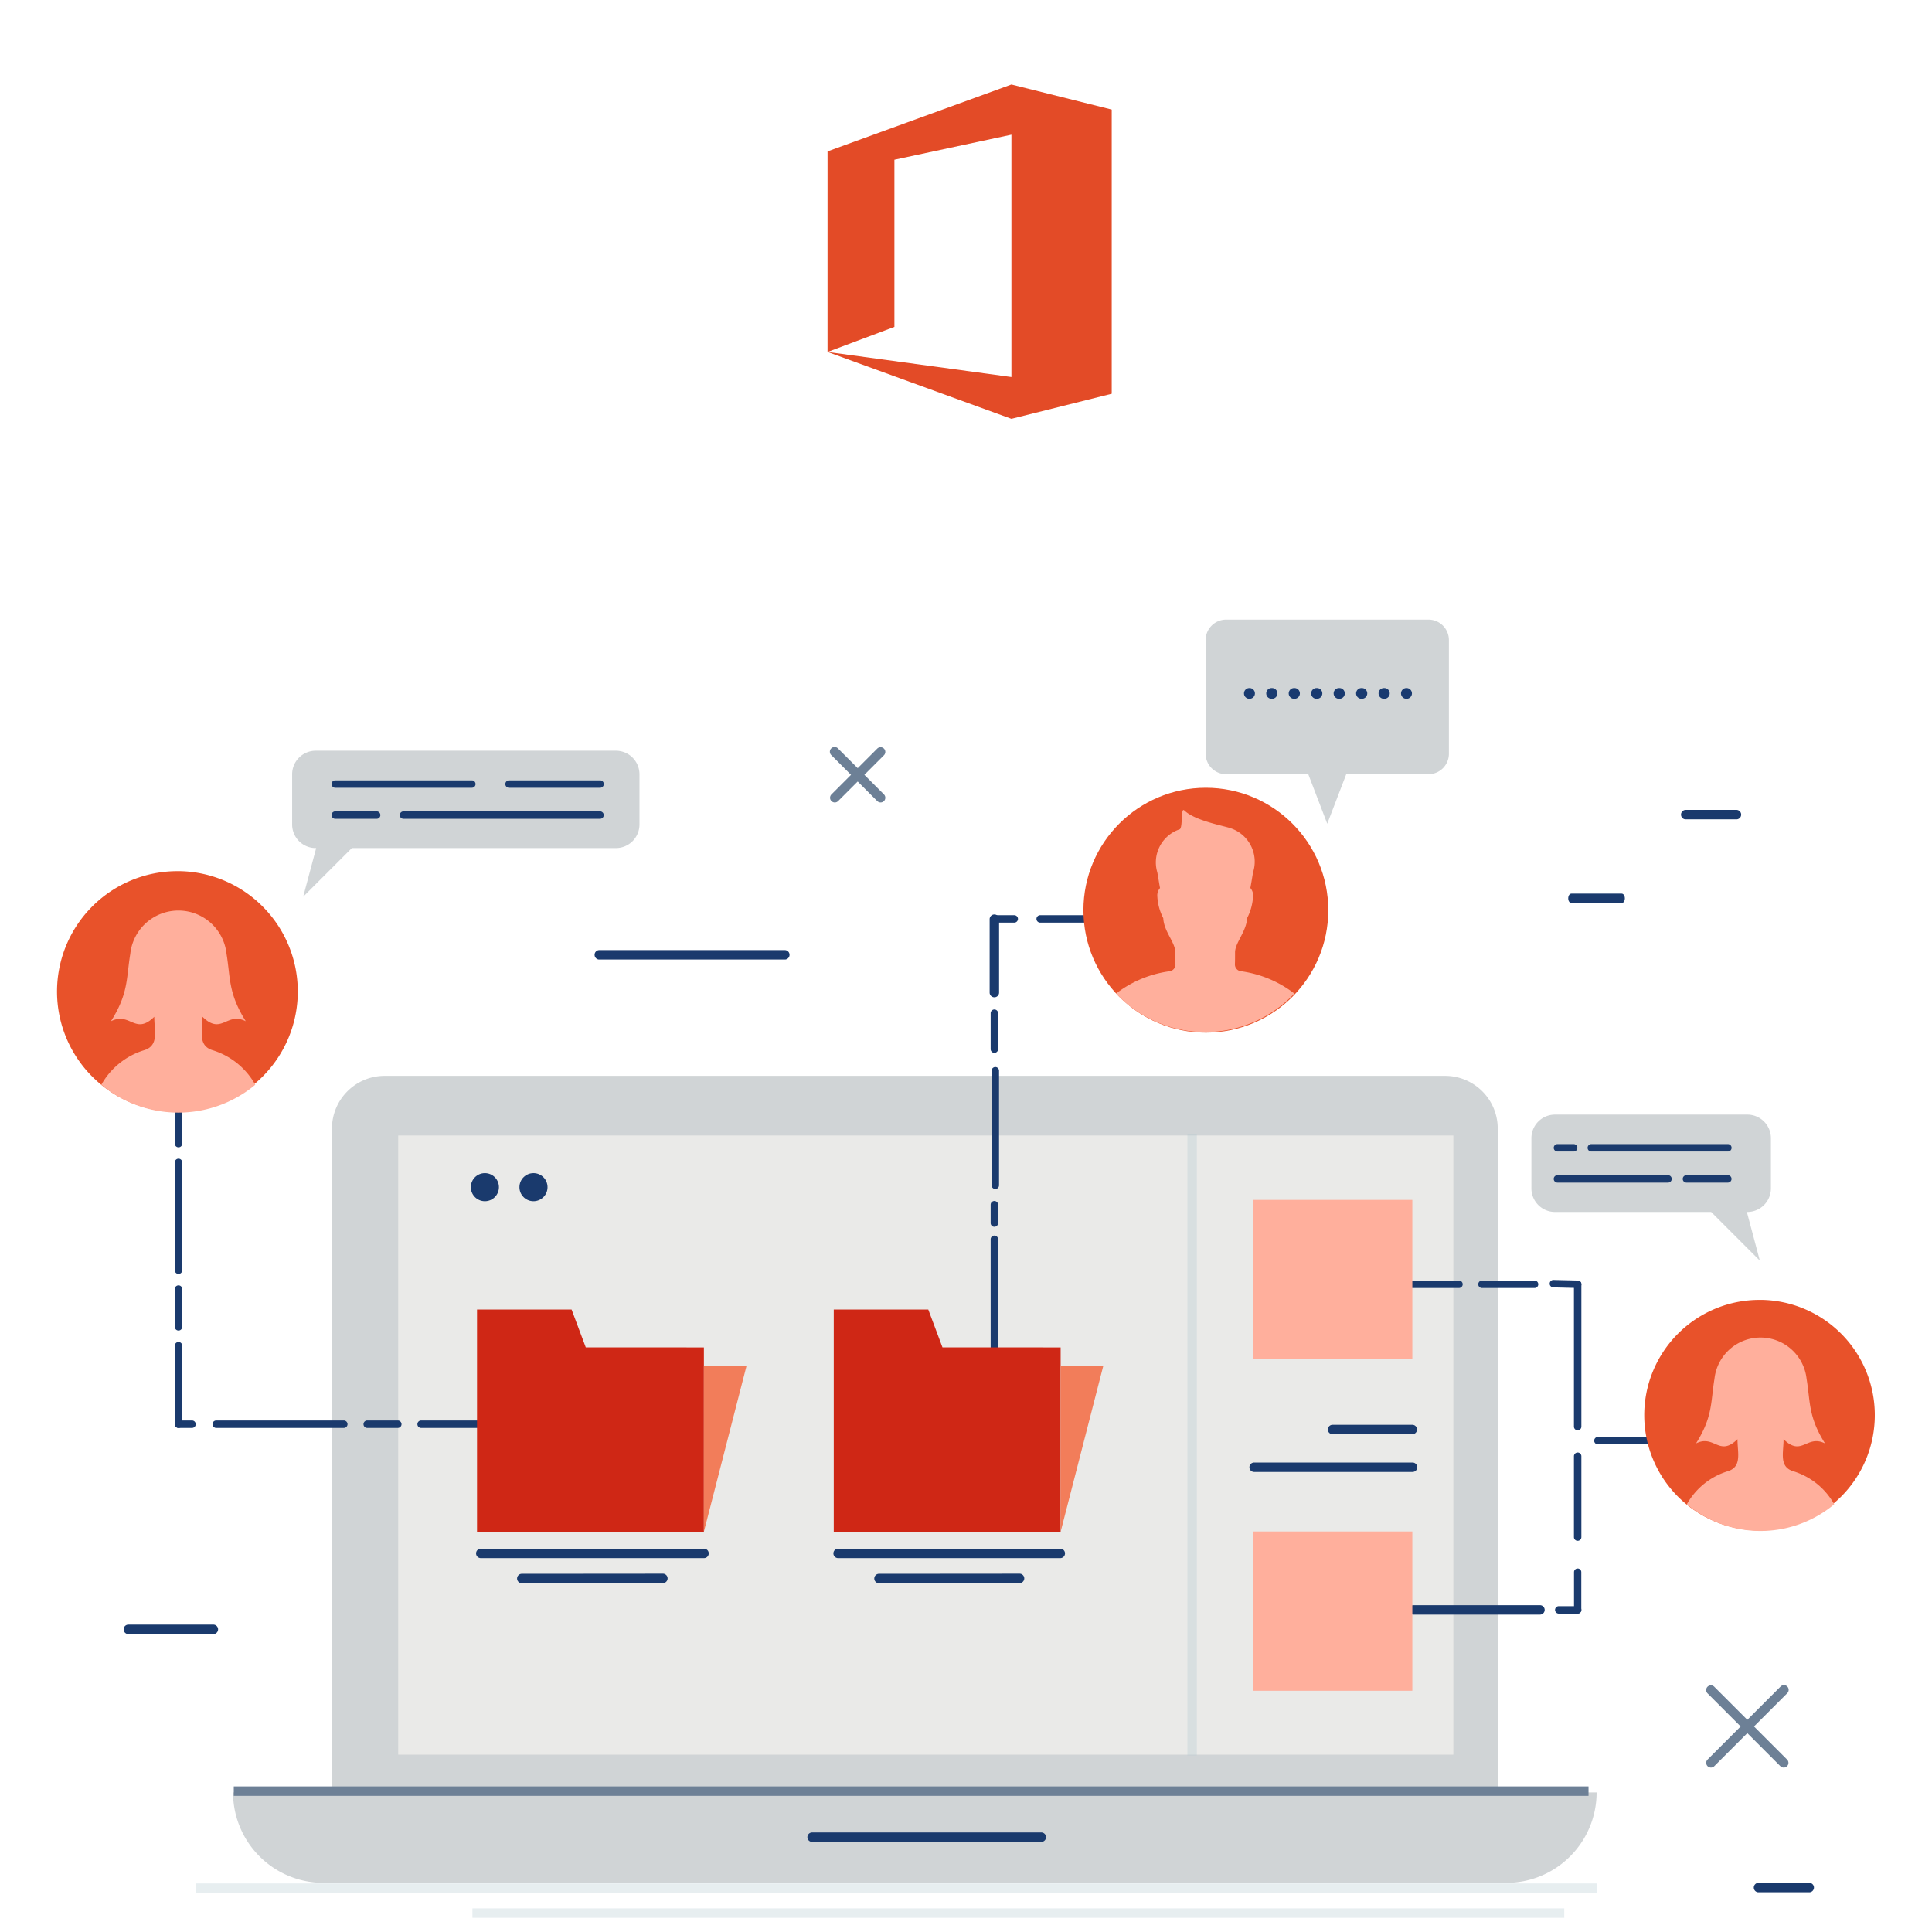
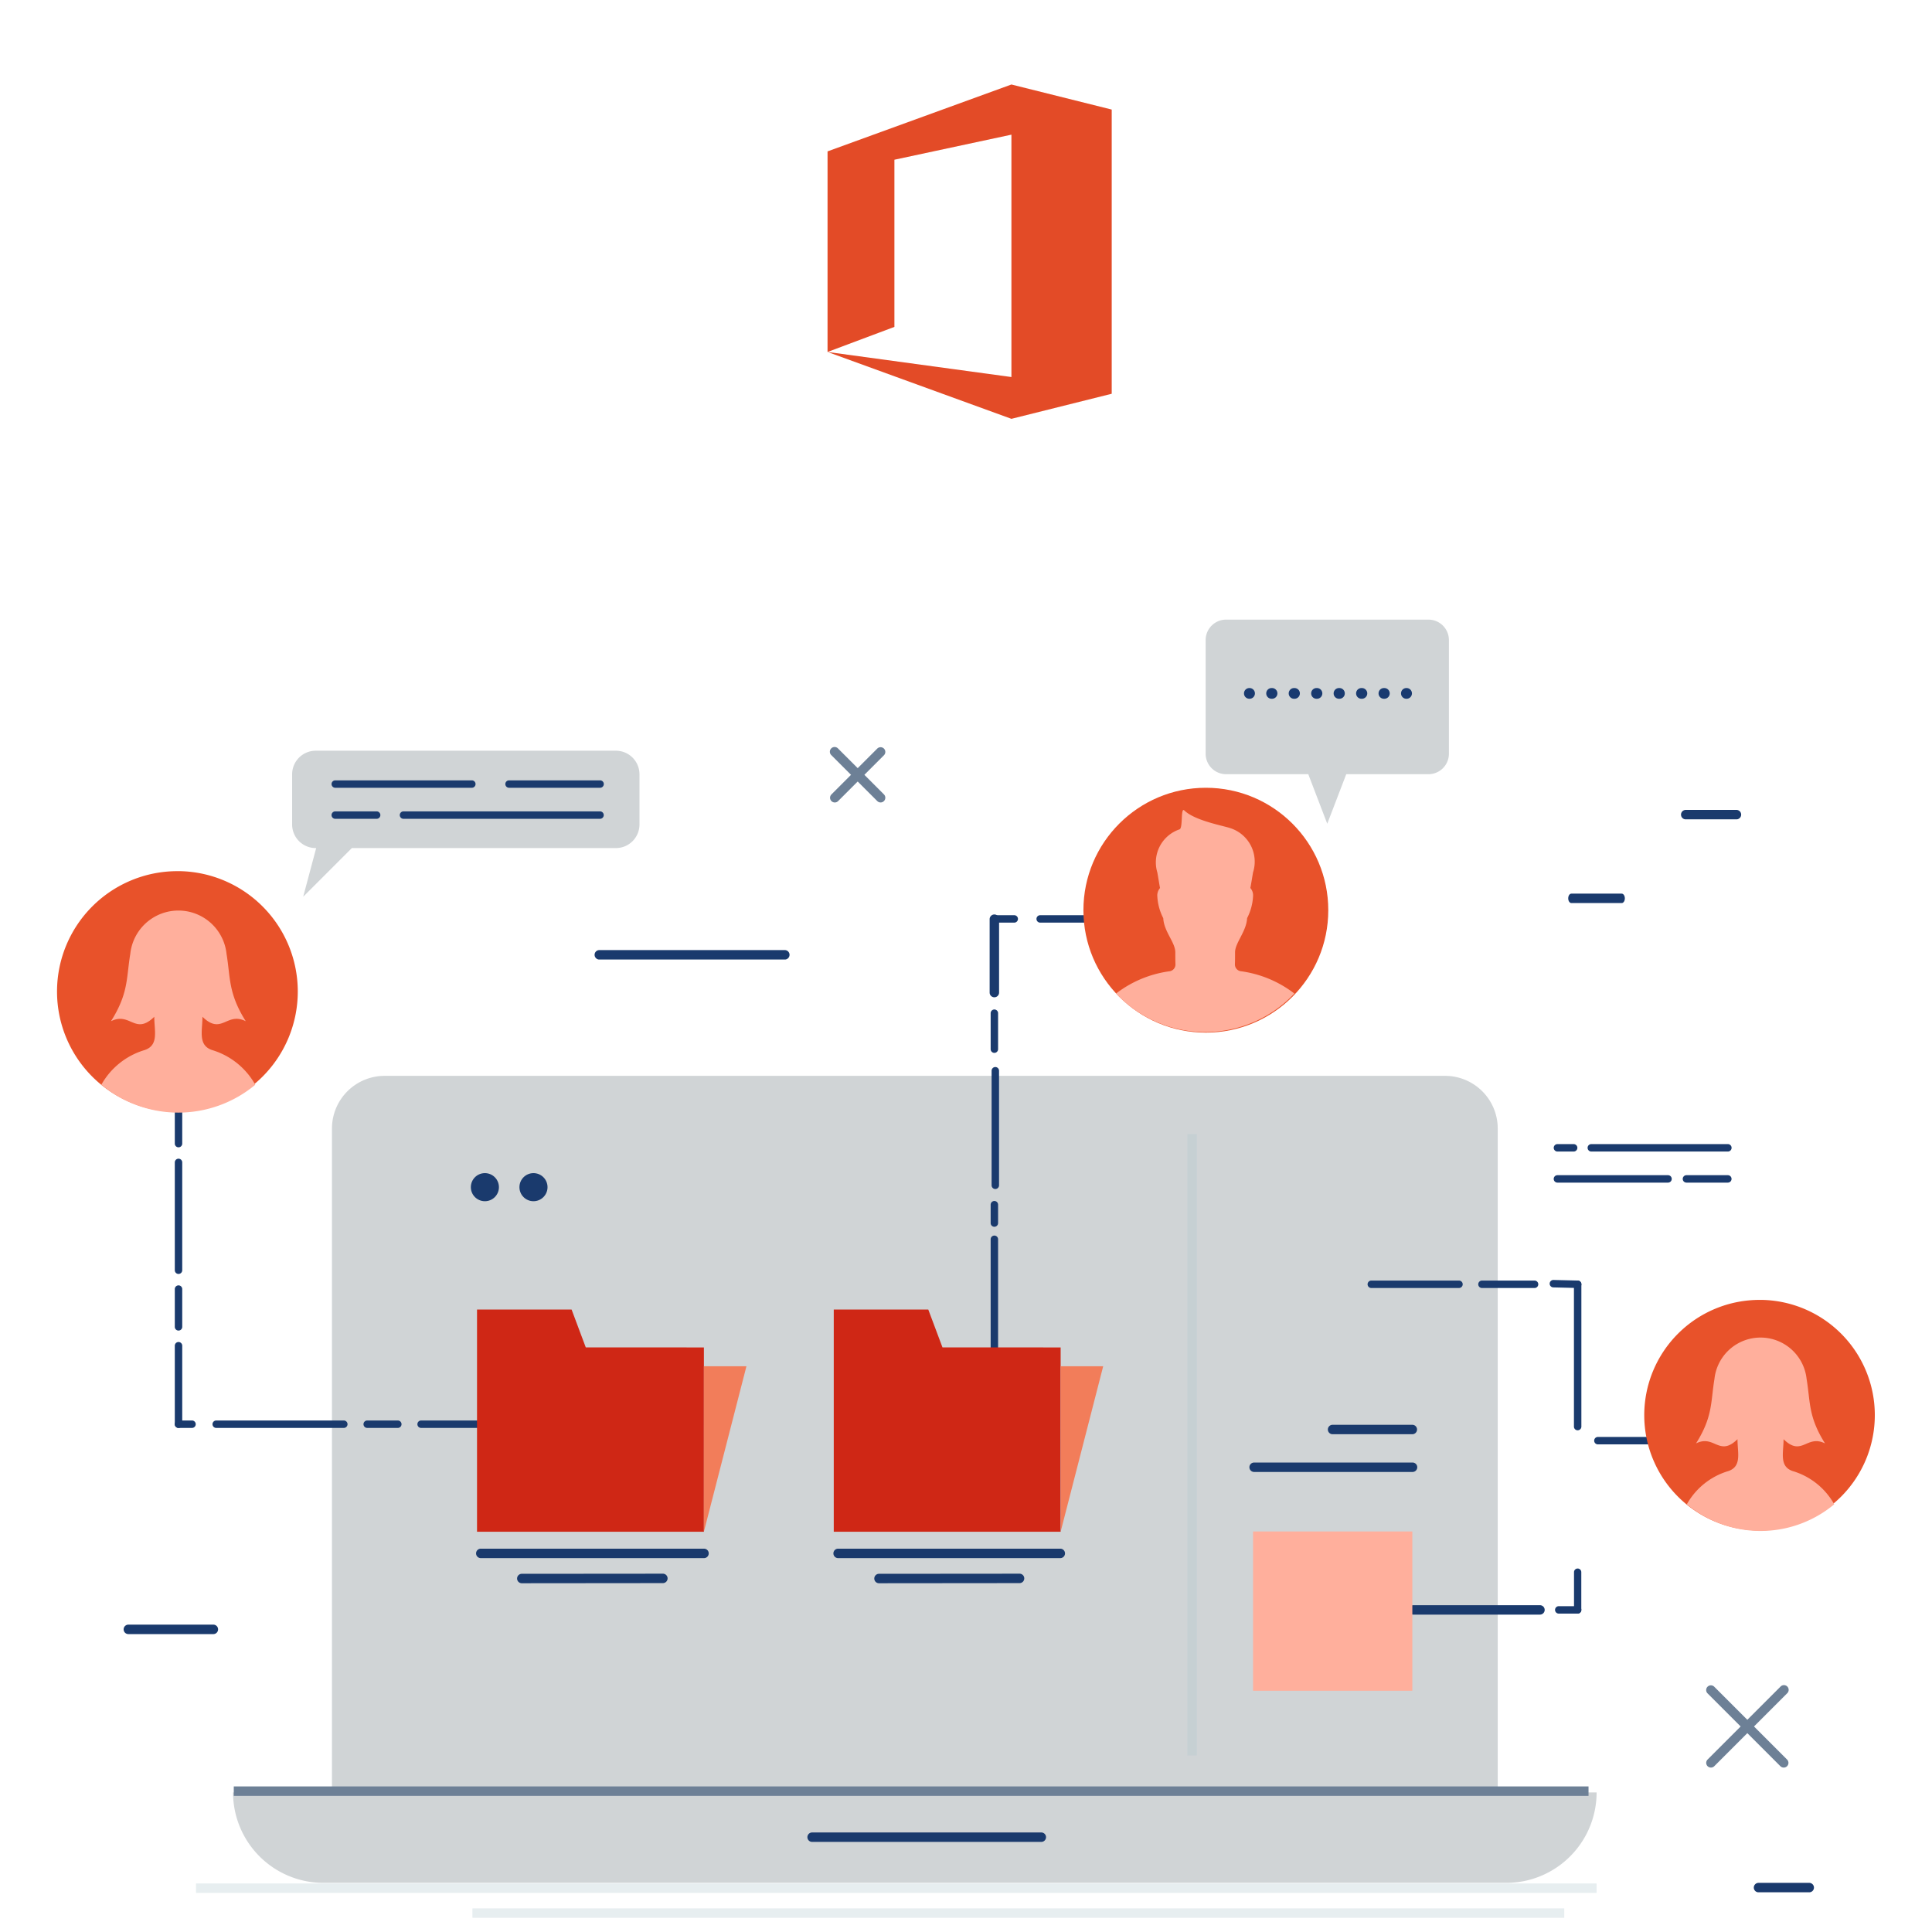
<svg xmlns="http://www.w3.org/2000/svg" width="130" height="130" viewBox="0 0 130 130">
  <defs>
    <clipPath id="clip-path">
      <rect id="Retângulo_3211" data-name="Retângulo 3211" width="130" height="130" transform="translate(0 -41)" fill="none" />
    </clipPath>
  </defs>
  <g id="Icon_M365" transform="translate(-1102.056 -577.02)">
    <g id="Grupo_7090" data-name="Grupo 7090" transform="translate(1102.056 618.02)">
      <g id="Grupo_7089" data-name="Grupo 7089" clip-path="url(#clip-path)">
        <g id="Icone_appPersonalizado" data-name="Icone appPersonalizado" transform="translate(3.838 0.693)">
          <g id="Grupo_5729" data-name="Grupo 5729">
            <g id="Grupo_5519" data-name="Grupo 5519" transform="translate(11.844 30.699)">
              <g id="Grupo_5509" data-name="Grupo 5509" transform="translate(6.654)">
                <g id="Grupo_5508" data-name="Grupo 5508">
                  <path id="Retângulo_2962" data-name="Retângulo 2962" d="M1134.824,637.09h71.352a3.545,3.545,0,0,1,3.545,3.545v44.673h-78.442V640.635A3.546,3.546,0,0,1,1134.824,637.09Z" transform="translate(-1131.278 -637.09)" fill="#d0d4d6" />
                </g>
              </g>
              <g id="Grupo_5511" data-name="Grupo 5511" transform="translate(11.113 4.013)">
                <g id="Grupo_5510" data-name="Grupo 5510">
-                   <rect id="Retângulo_2963" data-name="Retângulo 2963" width="70.998" height="41.662" fill="#eaeae8" />
-                 </g>
+                   </g>
              </g>
              <g id="Grupo_5513" data-name="Grupo 5513" transform="translate(0 48.216)">
                <g id="Grupo_5512" data-name="Grupo 5512">
                  <path id="Retângulo_2964" data-name="Retângulo 2964" d="M1122.573,700.171h91.75a6.086,6.086,0,0,1-6.087,6.086h-79.578a6.086,6.086,0,0,1-6.086-6.086Z" transform="translate(-1122.573 -700.171)" fill="#d0d4d6" />
                </g>
              </g>
              <g id="Grupo_5515" data-name="Grupo 5515" transform="translate(16 6.545)">
                <g id="Grupo_5514" data-name="Grupo 5514">
                  <circle id="Elipse_165" data-name="Elipse 165" cx="0.945" cy="0.945" r="0.945" fill="#1a3a6d" />
                </g>
              </g>
              <g id="Grupo_5517" data-name="Grupo 5517" transform="translate(19.27 6.545)">
                <g id="Grupo_5516" data-name="Grupo 5516">
                  <circle id="Elipse_166" data-name="Elipse 166" cx="0.945" cy="0.945" r="0.945" fill="#1a3a6d" />
                </g>
              </g>
              <g id="Grupo_5518" data-name="Grupo 5518" transform="translate(38.643 50.911)">
                <path id="Caminho_14340" data-name="Caminho 14340" d="M1188.868,704.331h-15.419a.317.317,0,1,1,0-.634h15.423a.317.317,0,1,1,0,.634Z" transform="translate(-1173.129 -703.697)" fill="#1a3a6d" />
              </g>
            </g>
            <g id="Grupo_5520" data-name="Grupo 5520" transform="translate(4.5 67.626)">
              <path id="Caminho_14341" data-name="Caminho 14341" d="M1119,686.037h-5.719a.318.318,0,1,1,0-.635H1119a.318.318,0,0,1,0,.635Z" transform="translate(-1112.964 -685.402)" fill="#1a3a6d" />
            </g>
            <g id="Grupo_5521" data-name="Grupo 5521" transform="translate(9.352 85.041)" opacity="0.3">
              <rect id="Retângulo_2965" data-name="Retângulo 2965" width="94.241" height="0.635" fill="#aec5ce" />
            </g>
            <g id="Grupo_5522" data-name="Grupo 5522" transform="translate(27.95 86.717)" opacity="0.3">
              <rect id="Retângulo_2966" data-name="Retângulo 2966" width="73.467" height="0.635" fill="#aec5ce" />
            </g>
            <g id="Grupo_5523" data-name="Grupo 5523" transform="translate(103.431 54.997)">
              <path id="Caminho_14342" data-name="Caminho 14342" d="M1250.177,669.378h-7.532a.25.25,0,0,1,0-.5h7.535a.25.25,0,0,1,0,.5h0Z" transform="translate(-1242.395 -668.879)" fill="#1a3a6d" />
            </g>
            <g id="Grupo_5524" data-name="Grupo 5524" transform="translate(88.192 44.475)">
              <path id="Caminho_14343" data-name="Caminho 14343" d="M1228.6,655.613h-5.9a.25.25,0,0,1,0-.5h5.9a.25.25,0,0,1,0,.5Z" transform="translate(-1222.458 -655.114)" fill="#1a3a6d" />
            </g>
            <g id="Grupo_5525" data-name="Grupo 5525" transform="translate(95.63 44.475)">
              <path id="Caminho_14344" data-name="Caminho 14344" d="M1235.976,655.613h-3.537a.25.25,0,0,1,0-.5h3.539a.25.25,0,0,1,0,.5Z" transform="translate(-1232.189 -655.114)" fill="#1a3a6d" />
            </g>
            <g id="Grupo_5526" data-name="Grupo 5526" transform="translate(102.069 44.478)">
              <path id="Caminho_14345" data-name="Caminho 14345" d="M1240.863,665.188a.249.249,0,0,1-.249-.249v-9.573a.25.25,0,0,1,.5,0v9.573A.25.25,0,0,1,1240.863,665.188Z" transform="translate(-1240.614 -655.118)" fill="#1a3a6d" />
            </g>
            <g id="Grupo_5527" data-name="Grupo 5527" transform="translate(102.069 56.046)">
-               <path id="Caminho_14346" data-name="Caminho 14346" d="M1240.863,676.192a.249.249,0,0,1-.249-.249V670.5a.25.25,0,0,1,.5,0v5.442A.25.25,0,0,1,1240.863,676.192Z" transform="translate(-1240.614 -670.252)" fill="#1a3a6d" />
-             </g>
+               </g>
            <g id="Grupo_5528" data-name="Grupo 5528" transform="translate(102.074 63.849)">
              <path id="Caminho_14347" data-name="Caminho 14347" d="M1240.865,683.491a.245.245,0,0,1-.245-.245h0v-2.541a.245.245,0,1,1,.49,0v2.541A.245.245,0,0,1,1240.865,683.491Z" transform="translate(-1240.62 -680.46)" fill="#1a3a6d" />
            </g>
            <g id="Grupo_5529" data-name="Grupo 5529" transform="translate(11.892 78.511)">
              <rect id="Retângulo_2967" data-name="Retângulo 2967" width="91.158" height="0.635" fill="#6d8096" />
            </g>
            <g id="Grupo_5530" data-name="Grupo 5530" transform="translate(101.684 18.438)">
              <path id="Caminho_14348" data-name="Caminho 14348" d="M1240.322,621.683h3.386c.119,0,.212-.141.212-.317s-.095-.317-.212-.317h-3.386c-.118,0-.212.142-.212.317S1240.205,621.683,1240.322,621.683Z" transform="translate(-1240.11 -621.049)" fill="#1a3a6d" />
            </g>
            <g id="Grupo_5531" data-name="Grupo 5531" transform="translate(36.154 22.237)">
              <path id="Caminho_14349" data-name="Caminho 14349" d="M1167.211,626.655h-12.517a.318.318,0,0,1,0-.635h12.517a.318.318,0,0,1,0,.635Z" transform="translate(-1154.377 -626.02)" fill="#1a3a6d" />
            </g>
            <g id="Grupo_5532" data-name="Grupo 5532" transform="translate(109.257 12.804)">
              <path id="Caminho_14350" data-name="Caminho 14350" d="M1253.782,614.314h-3.447a.318.318,0,0,1,0-.635h3.447a.318.318,0,0,1,0,.635Z" transform="translate(-1250.018 -613.679)" fill="#1a3a6d" />
            </g>
            <g id="Grupo_5533" data-name="Grupo 5533" transform="translate(114.155 85.001)">
              <path id="Caminho_14351" data-name="Caminho 14351" d="M1260.19,708.769h-3.447a.318.318,0,0,1,0-.635h3.447a.318.318,0,0,1,0,.635Z" transform="translate(-1256.426 -708.134)" fill="#1a3a6d" />
            </g>
            <g id="Grupo_5536" data-name="Grupo 5536" transform="translate(110.969 71.71)">
              <g id="Grupo_5534" data-name="Grupo 5534">
                <path id="Caminho_14352" data-name="Caminho 14352" d="M1257.474,696.277a.313.313,0,0,1-.225-.092l-4.9-4.9a.317.317,0,0,1,.449-.449h0l4.9,4.9a.317.317,0,0,1-.224.542Z" transform="translate(-1252.258 -690.744)" fill="#6d8096" />
              </g>
              <g id="Grupo_5535" data-name="Grupo 5535" transform="translate(0 0.001)">
                <path id="Caminho_14353" data-name="Caminho 14353" d="M1252.575,696.277a.317.317,0,0,1-.224-.541l4.9-4.9a.318.318,0,1,1,.449.449h0l-4.9,4.9A.314.314,0,0,1,1252.575,696.277Z" transform="translate(-1252.258 -690.745)" fill="#6d8096" />
              </g>
            </g>
            <g id="Grupo_5539" data-name="Grupo 5539" transform="translate(52.015 8.583)">
              <g id="Grupo_5537" data-name="Grupo 5537" transform="translate(0)">
                <path id="Caminho_14354" data-name="Caminho 14354" d="M1178.529,611.874a.312.312,0,0,1-.225-.093l-3.083-3.083a.318.318,0,1,1,.449-.449h0l3.084,3.084a.318.318,0,0,1-.225.542Z" transform="translate(-1175.128 -608.155)" fill="#6d8096" />
              </g>
              <g id="Grupo_5538" data-name="Grupo 5538" transform="translate(0 0.001)">
                <path id="Caminho_14355" data-name="Caminho 14355" d="M1175.446,611.875a.317.317,0,0,1-.225-.541l3.083-3.084a.317.317,0,0,1,.449.449l-3.084,3.084A.311.311,0,0,1,1175.446,611.875Z" transform="translate(-1175.128 -608.156)" fill="#6d8096" />
              </g>
            </g>
            <g id="Grupo_5540" data-name="Grupo 5540" transform="translate(76.06 34.619)" opacity="0.3">
              <rect id="Retângulo_2968" data-name="Retângulo 2968" width="0.635" height="41.812" fill="#aec5ce" />
            </g>
            <g id="Grupo_5541" data-name="Grupo 5541" transform="translate(80.235 56.718)">
              <path id="Caminho_14356" data-name="Caminho 14356" d="M1223.023,671.765h-10.66a.317.317,0,0,1,0-.634h10.66a.317.317,0,0,1,0,.634Z" transform="translate(-1212.049 -671.131)" fill="#1a3a6d" />
            </g>
            <g id="Grupo_5542" data-name="Grupo 5542" transform="translate(85.494 54.178)">
              <path id="Caminho_14357" data-name="Caminho 14357" d="M1224.646,668.443h-5.4a.318.318,0,0,1,0-.635h5.4a.318.318,0,0,1,0,.635Z" transform="translate(-1218.929 -667.808)" fill="#1a3a6d" />
            </g>
            <g id="Grupo_5549" data-name="Grupo 5549" transform="translate(15.82 8.821)">
              <g id="Grupo_5544" data-name="Grupo 5544">
                <g id="Grupo_5543" data-name="Grupo 5543">
                  <path id="Caminho_14358" data-name="Caminho 14358" d="M1149.56,608.468h-20.2a1.587,1.587,0,0,0-1.587,1.587v3.376a1.587,1.587,0,0,0,1.587,1.588h.031l-.874,3.274,3.274-3.274h17.766a1.588,1.588,0,0,0,1.588-1.588v-3.376A1.587,1.587,0,0,0,1149.56,608.468Z" transform="translate(-1127.774 -608.468)" fill="#d0d4d6" />
                </g>
              </g>
              <g id="Grupo_5545" data-name="Grupo 5545" transform="translate(2.653 1.996)">
                <path id="Caminho_14359" data-name="Caminho 14359" d="M1140.681,611.577h-9.187a.249.249,0,0,1,0-.5h9.188a.249.249,0,0,1,0,.5Z" transform="translate(-1131.245 -611.079)" fill="#1a3a6d" />
              </g>
              <g id="Grupo_5546" data-name="Grupo 5546" transform="translate(14.345 1.996)">
                <path id="Caminho_14360" data-name="Caminho 14360" d="M1152.916,611.577h-6.125a.249.249,0,0,1,0-.5h6.126a.249.249,0,0,1,0,.5Z" transform="translate(-1146.541 -611.079)" fill="#1a3a6d" />
              </g>
              <g id="Grupo_5547" data-name="Grupo 5547" transform="translate(2.653 4.084)">
                <path id="Caminho_14361" data-name="Caminho 14361" d="M1134.278,614.309h-2.785a.249.249,0,0,1,0-.5h2.785a.249.249,0,0,1,0,.5Z" transform="translate(-1131.245 -613.811)" fill="#1a3a6d" />
              </g>
              <g id="Grupo_5548" data-name="Grupo 5548" transform="translate(7.247 4.084)">
                <path id="Caminho_14362" data-name="Caminho 14362" d="M1150.728,614.309H1137.5a.249.249,0,0,1,0-.5h13.225a.249.249,0,0,1,0,.5Z" transform="translate(-1137.255 -613.811)" fill="#1a3a6d" />
              </g>
            </g>
            <g id="Grupo_5550" data-name="Grupo 5550" transform="translate(100.799 66.385)">
              <path id="Caminho_14363" data-name="Caminho 14363" d="M1240.471,684.277h-1.27a.249.249,0,1,1,0-.5h1.271a.249.249,0,1,1,0,.5Z" transform="translate(-1238.952 -683.779)" fill="#1a3a6d" />
            </g>
            <g id="Grupo_5551" data-name="Grupo 5551" transform="translate(100.437 44.436)">
              <path id="Caminho_14364" data-name="Caminho 14364" d="M1240.36,655.6h-.006l-1.633-.04a.249.249,0,1,1,.012-.5l1.633.039a.25.25,0,0,1-.006.5Z" transform="translate(-1238.478 -655.063)" fill="#1a3a6d" />
            </g>
            <g id="Grupo_5552" data-name="Grupo 5552" transform="translate(90.934 66.317)">
              <path id="Caminho_14365" data-name="Caminho 14365" d="M1234.891,684.324h-8.526a.317.317,0,0,1,0-.634h8.53a.317.317,0,1,1,0,.634Z" transform="translate(-1226.046 -683.69)" fill="#1a3a6d" />
            </g>
            <g id="Grupo_5554" data-name="Grupo 5554" transform="translate(80.478 39.045)">
              <g id="Grupo_5553" data-name="Grupo 5553">
-                 <rect id="Retângulo_2969" data-name="Retângulo 2969" width="10.717" height="10.717" fill="#ffaf9c" />
-               </g>
+                 </g>
            </g>
            <g id="Grupo_5556" data-name="Grupo 5556" transform="translate(80.478 61.357)">
              <g id="Grupo_5555" data-name="Grupo 5555">
                <rect id="Retângulo_2970" data-name="Retângulo 2970" width="10.717" height="10.717" fill="#ffaf9c" />
              </g>
            </g>
            <g id="Grupo_5563" data-name="Grupo 5563" transform="translate(106.8 45.774)">
              <g id="Grupo_5559" data-name="Grupo 5559">
                <g id="Grupo_5558" data-name="Grupo 5558">
                  <g id="Grupo_5557" data-name="Grupo 5557">
                    <path id="Caminho_14366" data-name="Caminho 14366" d="M1262.317,664.563a7.757,7.757,0,1,1-7.763-7.75h.178A7.751,7.751,0,0,1,1262.317,664.563Z" transform="translate(-1246.803 -656.813)" fill="#e8522a" />
                  </g>
                </g>
              </g>
              <g id="Grupo_5562" data-name="Grupo 5562" transform="translate(2.863 2.528)">
                <g id="Grupo_5561" data-name="Grupo 5561">
                  <g id="Grupo_5560" data-name="Grupo 5560">
                    <path id="Caminho_14367" data-name="Caminho 14367" d="M1257.68,669.111c-.93-.31-.62-1.241-.62-2.145,1.24,1.215,1.55-.336,2.79.284-1.137-1.809-.98-2.781-1.24-4.34a3.118,3.118,0,0,0-6.2,0c-.26,1.559-.1,2.532-1.241,4.34,1.241-.621,1.55.93,2.791-.284,0,.9.31,1.832-.62,2.145a4.757,4.757,0,0,0-2.789,2.235,7.749,7.749,0,0,0,9.918,0A4.753,4.753,0,0,0,1257.68,669.111Z" transform="translate(-1250.549 -660.12)" fill="#ffaf9c" />
                  </g>
                </g>
              </g>
            </g>
            <g id="Grupo_5577" data-name="Grupo 5577" transform="translate(77.287)">
              <g id="Grupo_5566" data-name="Grupo 5566">
                <g id="Grupo_5565" data-name="Grupo 5565">
                  <g id="Grupo_5564" data-name="Grupo 5564">
                    <path id="Caminho_14368" data-name="Caminho 14368" d="M1223.187,596.927h-13.618a1.377,1.377,0,0,0-1.377,1.376v7.648a1.378,1.378,0,0,0,1.377,1.377h5.529l1.277,3.334,1.278-3.334h5.531a1.377,1.377,0,0,0,1.377-1.377V598.3A1.377,1.377,0,0,0,1223.187,596.927Z" transform="translate(-1208.192 -596.927)" fill="#d0d4d6" />
                  </g>
                </g>
              </g>
              <g id="Grupo_5576" data-name="Grupo 5576" transform="translate(2.58 4.604)">
                <g id="Grupo_5569" data-name="Grupo 5569">
                  <g id="Grupo_5568" data-name="Grupo 5568">
                    <g id="Grupo_5567" data-name="Grupo 5567">
                      <path id="Caminho_14369" data-name="Caminho 14369" d="M1211.942,603.671h-.014a.36.36,0,1,1,0-.721h.014a.36.36,0,0,1,0,.721Z" transform="translate(-1211.567 -602.95)" fill="#193a70" />
                    </g>
                  </g>
                </g>
                <g id="Grupo_5572" data-name="Grupo 5572" transform="translate(1.498)">
                  <g id="Grupo_5571" data-name="Grupo 5571">
                    <g id="Grupo_5570" data-name="Grupo 5570">
                      <path id="Caminho_14370" data-name="Caminho 14370" d="M1221.475,603.671h-.03a.36.36,0,0,1,0-.721h.03a.36.36,0,0,1,0,.721Zm-1.512,0h-.029a.36.36,0,1,1,0-.721h.029a.36.36,0,0,1,0,.721Zm-1.511,0h-.03a.36.36,0,0,1,0-.721h.03a.36.36,0,0,1,0,.721Zm-1.512,0h-.03a.36.36,0,0,1,0-.721h.03a.36.36,0,0,1,0,.721Zm-1.511,0h-.03a.36.36,0,0,1,0-.721h.03a.36.36,0,0,1,0,.721Zm-1.512,0h-.03a.36.36,0,0,1,0-.721h.03a.36.36,0,0,1,0,.721Z" transform="translate(-1213.527 -602.95)" fill="#193a70" />
                    </g>
                  </g>
                </g>
                <g id="Grupo_5575" data-name="Grupo 5575" transform="translate(10.567)">
                  <g id="Grupo_5574" data-name="Grupo 5574">
                    <g id="Grupo_5573" data-name="Grupo 5573">
                      <path id="Caminho_14371" data-name="Caminho 14371" d="M1225.766,603.671h-.014a.36.36,0,1,1,0-.721h.014a.36.36,0,0,1,0,.721Z" transform="translate(-1225.392 -602.95)" fill="#193a70" />
                    </g>
                  </g>
                </g>
              </g>
            </g>
            <g id="Grupo_5584" data-name="Grupo 5584" transform="translate(99.211 33.302)">
              <g id="Grupo_5579" data-name="Grupo 5579">
                <g id="Grupo_5578" data-name="Grupo 5578">
-                   <path id="Caminho_14372" data-name="Caminho 14372" d="M1238.462,640.5H1251.4a1.587,1.587,0,0,1,1.587,1.588v3.376a1.586,1.586,0,0,1-1.587,1.587h-.031l.873,3.275-3.275-3.275h-10.509a1.586,1.586,0,0,1-1.587-1.587v-3.376a1.586,1.586,0,0,1,1.586-1.588Z" transform="translate(-1236.875 -640.496)" fill="#d0d4d6" />
-                 </g>
+                   </g>
              </g>
              <g id="Grupo_5580" data-name="Grupo 5580" transform="translate(3.777 1.994)">
                <path id="Caminho_14373" data-name="Caminho 14373" d="M1251.253,643.6h-9.187a.25.25,0,0,1,0-.5h9.189a.25.25,0,1,1,0,.5Z" transform="translate(-1241.816 -643.105)" fill="#1a3a6d" />
              </g>
              <g id="Grupo_5581" data-name="Grupo 5581" transform="translate(1.497 1.994)">
                <path id="Caminho_14374" data-name="Caminho 14374" d="M1240.172,643.6h-1.088a.25.25,0,0,1,0-.5h1.091a.25.25,0,0,1,0,.5Z" transform="translate(-1238.833 -643.105)" fill="#1a3a6d" />
              </g>
              <g id="Grupo_5582" data-name="Grupo 5582" transform="translate(10.18 4.082)">
                <path id="Caminho_14375" data-name="Caminho 14375" d="M1253.228,646.336h-2.785a.25.25,0,0,1,0-.5h2.784a.25.25,0,0,1,0,.5h0Z" transform="translate(-1250.194 -645.837)" fill="#1a3a6d" />
              </g>
              <g id="Grupo_5583" data-name="Grupo 5583" transform="translate(1.497 4.082)">
                <path id="Caminho_14376" data-name="Caminho 14376" d="M1246.522,646.336h-7.439a.25.25,0,0,1,0-.5h7.441a.25.25,0,0,1,0,.5Z" transform="translate(-1238.833 -645.837)" fill="#1a3a6d" />
              </g>
            </g>
            <g id="Grupo_5592" data-name="Grupo 5592" transform="translate(62.753 19.823)">
              <g id="Grupo_5585" data-name="Grupo 5585" transform="translate(3.153 0.067)">
                <path id="Caminho_14377" data-name="Caminho 14377" d="M1201.083,623.449h-7.533a.25.25,0,0,1,0-.5h7.533a.25.25,0,0,1,0,.5Z" transform="translate(-1193.302 -622.95)" fill="#1a3a6d" />
              </g>
              <g id="Grupo_5586" data-name="Grupo 5586" transform="translate(0.067 0.067)">
                <path id="Caminho_14378" data-name="Caminho 14378" d="M1190.851,623.449h-1.336a.25.25,0,0,1,0-.5h1.338a.25.25,0,0,1,0,.5Z" transform="translate(-1189.265 -622.95)" fill="#1a3a6d" />
              </g>
              <g id="Grupo_5587" data-name="Grupo 5587">
                <path id="Caminho_14379" data-name="Caminho 14379" d="M1189.494,628.451a.317.317,0,0,1-.317-.317v-4.955a.318.318,0,0,1,.635,0v4.955a.317.317,0,0,1-.317.317Z" transform="translate(-1189.177 -622.862)" fill="#1a3a6d" />
              </g>
              <g id="Grupo_5588" data-name="Grupo 5588" transform="translate(0.068 6.415)">
                <path id="Caminho_14380" data-name="Caminho 14380" d="M1189.515,634.169a.249.249,0,0,1-.249-.249V631.5a.249.249,0,0,1,.5,0h0v2.415A.249.249,0,0,1,1189.515,634.169Z" transform="translate(-1189.266 -631.255)" fill="#1a3a6d" />
              </g>
              <g id="Grupo_5589" data-name="Grupo 5589" transform="translate(0.068 19.297)">
                <path id="Caminho_14381" data-name="Caminho 14381" d="M1189.515,649.842a.249.249,0,0,1-.249-.249v-1.236a.249.249,0,0,1,.5,0v1.236A.249.249,0,0,1,1189.515,649.842Z" transform="translate(-1189.266 -648.108)" fill="#1a3a6d" />
              </g>
              <g id="Grupo_5590" data-name="Grupo 5590" transform="translate(0.134 10.281)">
                <path id="Caminho_14382" data-name="Caminho 14382" d="M1189.6,644.522a.249.249,0,0,1-.25-.249v-7.709a.25.25,0,1,1,.5,0v7.712A.249.249,0,0,1,1189.6,644.522Z" transform="translate(-1189.352 -636.313)" fill="#1a3a6d" />
              </g>
              <g id="Grupo_5591" data-name="Grupo 5591" transform="translate(0.068 21.619)">
                <path id="Caminho_14383" data-name="Caminho 14383" d="M1189.515,660.262a.249.249,0,0,1-.249-.249V651.4a.249.249,0,0,1,.5,0v8.618A.249.249,0,0,1,1189.515,660.262Z" transform="translate(-1189.266 -651.146)" fill="#1a3a6d" />
              </g>
            </g>
            <g id="Grupo_5597" data-name="Grupo 5597" transform="translate(69.063 11.314)">
              <g id="Grupo_5594" data-name="Grupo 5594">
                <g id="Grupo_5593" data-name="Grupo 5593">
                  <circle id="Elipse_167" data-name="Elipse 167" cx="8.238" cy="8.238" r="8.238" fill="#e8522a" />
                </g>
              </g>
              <g id="Grupo_5596" data-name="Grupo 5596" transform="translate(2.199 1.498)">
                <g id="Grupo_5595" data-name="Grupo 5595">
                  <path id="Caminho_14384" data-name="Caminho 14384" d="M1212.3,626.033h0a7.577,7.577,0,0,0-3.612-1.5.458.458,0,0,1-.384-.469c.01-.252.01-.52.009-.8,0-.639.768-1.409.811-2.3a3.622,3.622,0,0,0,.4-1.468.756.756,0,0,0-.181-.561c.063-.333.119-.687.181-1.051A2.37,2.37,0,0,0,1208,614.91c-.463-.164-2.385-.5-3.1-1.192-.26-.252-.082,1.163-.317,1.27a2.346,2.346,0,0,0-1.5,2.9c.066.364.119.717.181,1.051a.757.757,0,0,0-.181.561,3.605,3.605,0,0,0,.4,1.467c.042.9.81,1.622.81,2.3,0,.278,0,.547.01.8a.459.459,0,0,1-.384.469,7.569,7.569,0,0,0-3.612,1.5h0a8.232,8.232,0,0,0,11.635.36q.186-.174.36-.36Z" transform="translate(-1200.309 -613.689)" fill="#ffaf9c" />
                </g>
              </g>
            </g>
            <g id="Grupo_5606" data-name="Grupo 5606" transform="translate(7.923 28.111)">
              <g id="Grupo_5598" data-name="Grupo 5598" transform="translate(16.325 25.779)">
                <path id="Caminho_14385" data-name="Caminho 14385" d="M1150.359,667.929h-11.308a.25.25,0,0,1,0-.5h11.31a.25.25,0,0,1,0,.5Z" transform="translate(-1138.801 -667.43)" fill="#1a3a6d" />
              </g>
              <g id="Grupo_5599" data-name="Grupo 5599" transform="translate(12.697 25.779)">
                <path id="Caminho_14386" data-name="Caminho 14386" d="M1136.363,667.929h-2.057a.25.25,0,0,1,0-.5h2.059a.25.25,0,0,1,0,.5Z" transform="translate(-1134.055 -667.43)" fill="#1a3a6d" />
              </g>
              <g id="Grupo_5600" data-name="Grupo 5600" transform="translate(2.541 25.779)">
                <path id="Caminho_14387" data-name="Caminho 14387" d="M1129.6,667.929h-8.585a.25.25,0,0,1,0-.5h8.585a.25.25,0,0,1,0,.5Z" transform="translate(-1120.768 -667.43)" fill="#1a3a6d" />
              </g>
              <g id="Grupo_5601" data-name="Grupo 5601" transform="translate(0 25.779)">
                <path id="Caminho_14388" data-name="Caminho 14388" d="M1118.6,667.929h-.907a.25.25,0,0,1,0-.5h.909a.25.25,0,0,1,0,.5Z" transform="translate(-1117.443 -667.43)" fill="#1a3a6d" />
              </g>
              <g id="Grupo_5602" data-name="Grupo 5602" transform="translate(0.001 20.498)">
                <path id="Caminho_14389" data-name="Caminho 14389" d="M1117.693,666.3a.249.249,0,0,1-.249-.249v-5.281a.249.249,0,1,1,.5,0v5.281a.249.249,0,0,1-.249.249Z" transform="translate(-1117.444 -660.521)" fill="#1a3a6d" />
              </g>
              <g id="Grupo_5603" data-name="Grupo 5603" transform="translate(0.001 16.687)">
                <path id="Caminho_14390" data-name="Caminho 14390" d="M1117.693,658.575a.249.249,0,0,1-.249-.249v-2.541a.249.249,0,0,1,.5,0v2.541a.249.249,0,0,1-.249.249Z" transform="translate(-1117.444 -655.536)" fill="#1a3a6d" />
              </g>
              <g id="Grupo_5604" data-name="Grupo 5604" transform="translate(0.001 8.163)">
                <path id="Caminho_14391" data-name="Caminho 14391" d="M1117.693,652.137a.249.249,0,0,1-.249-.249v-7.256a.249.249,0,0,1,.5,0h0v7.254a.249.249,0,0,1-.247.251Z" transform="translate(-1117.444 -644.383)" fill="#1a3a6d" />
              </g>
              <g id="Grupo_5605" data-name="Grupo 5605" transform="translate(0.001)">
                <path id="Caminho_14392" data-name="Caminho 14392" d="M1117.693,641.1a.249.249,0,0,1-.249-.249v-6.893a.249.249,0,1,1,.5,0v6.893a.249.249,0,0,1-.249.249Z" transform="translate(-1117.444 -633.704)" fill="#1a3a6d" />
              </g>
            </g>
            <g id="Grupo_5607" data-name="Grupo 5607" transform="translate(54.974 64.196)">
              <path id="Caminho_14393" data-name="Caminho 14393" d="M1179.317,681.558a.318.318,0,0,1,0-.635l9.475-.008h0a.317.317,0,1,1,0,.634h0Z" transform="translate(-1179 -680.914)" fill="#1a3a6d" />
            </g>
            <g id="Grupo_5608" data-name="Grupo 5608" transform="translate(52.219 62.514)">
              <path id="Caminho_14394" data-name="Caminho 14394" d="M1190.7,679.349h-14.984a.318.318,0,0,1,0-.635H1190.7a.318.318,0,0,1,0,.635Z" transform="translate(-1175.395 -678.714)" fill="#1a3a6d" />
            </g>
            <g id="Grupo_5613" data-name="Grupo 5613" transform="translate(52.264 46.423)">
              <g id="Grupo_5610" data-name="Grupo 5610">
                <g id="Grupo_5609" data-name="Grupo 5609">
                  <path id="Caminho_14395" data-name="Caminho 14395" d="M1182.769,660.208l-.955-2.546h-6.36v14.95h15.266v-12.4Z" transform="translate(-1175.454 -657.662)" fill="#cf2715" />
                </g>
              </g>
              <g id="Grupo_5612" data-name="Grupo 5612" transform="translate(15.266 3.818)">
                <g id="Grupo_5611" data-name="Grupo 5611">
-                   <path id="Caminho_14396" data-name="Caminho 14396" d="M1195.427,662.657h2.863l-2.843,11.056a.01.01,0,0,1-.02,0Z" transform="translate(-1195.427 -662.657)" fill="#f27d5a" />
+                   <path id="Caminho_14396" data-name="Caminho 14396" d="M1195.427,662.657h2.863l-2.843,11.056Z" transform="translate(-1195.427 -662.657)" fill="#f27d5a" />
                </g>
              </g>
            </g>
            <g id="Grupo_5614" data-name="Grupo 5614" transform="translate(30.974 64.196)">
              <path id="Caminho_14397" data-name="Caminho 14397" d="M1147.918,681.558a.318.318,0,1,1,0-.635l9.474-.008h0a.317.317,0,0,1,0,.634l-9.474.009Z" transform="translate(-1147.6 -680.914)" fill="#1a3a6d" />
            </g>
            <g id="Grupo_5615" data-name="Grupo 5615" transform="translate(28.214 62.514)">
              <path id="Caminho_14398" data-name="Caminho 14398" d="M1159.293,679.349h-14.985a.318.318,0,1,1,0-.635h14.983a.318.318,0,1,1,0,.635h0Z" transform="translate(-1143.99 -678.714)" fill="#1a3a6d" />
            </g>
            <g id="Grupo_5620" data-name="Grupo 5620" transform="translate(28.26 46.423)">
              <g id="Grupo_5617" data-name="Grupo 5617">
                <g id="Grupo_5616" data-name="Grupo 5616">
                  <path id="Caminho_14399" data-name="Caminho 14399" d="M1151.367,660.208l-.954-2.546h-6.363v14.95h15.266v-12.4Z" transform="translate(-1144.05 -657.662)" fill="#cf2715" />
                </g>
              </g>
              <g id="Grupo_5619" data-name="Grupo 5619" transform="translate(15.266 3.818)">
                <g id="Grupo_5618" data-name="Grupo 5618">
                  <path id="Caminho_14400" data-name="Caminho 14400" d="M1164.024,662.657h2.86l-2.843,11.056a.01.01,0,0,1-.02,0Z" transform="translate(-1164.022 -662.657)" fill="#f27d5a" />
                </g>
              </g>
            </g>
            <g id="Grupo_5627" data-name="Grupo 5627" transform="translate(0 16.93)">
              <g id="Grupo_5623" data-name="Grupo 5623">
                <g id="Grupo_5622" data-name="Grupo 5622">
                  <g id="Grupo_5621" data-name="Grupo 5621">
                    <path id="Caminho_14401" data-name="Caminho 14401" d="M1123.276,627.172a8.1,8.1,0,1,1-8.1-8.1h.183A8.1,8.1,0,0,1,1123.276,627.172Z" transform="translate(-1107.077 -619.077)" fill="#e8522a" />
                  </g>
                </g>
              </g>
              <g id="Grupo_5626" data-name="Grupo 5626" transform="translate(2.985 2.642)">
                <g id="Grupo_5625" data-name="Grupo 5625">
                  <g id="Grupo_5624" data-name="Grupo 5624">
                    <path id="Caminho_14402" data-name="Caminho 14402" d="M1118.432,631.924c-.971-.324-.65-1.3-.65-2.24,1.3,1.268,1.62-.352,2.914.3-1.187-1.891-1.023-2.9-1.294-4.533a3.256,3.256,0,0,0-6.476,0c-.272,1.628-.108,2.644-1.3,4.533,1.3-.65,1.619.971,2.914-.3,0,.945.323,1.915-.65,2.24a4.963,4.963,0,0,0-2.912,2.334,8.091,8.091,0,0,0,10.358,0A4.962,4.962,0,0,0,1118.432,631.924Z" transform="translate(-1110.982 -622.533)" fill="#ffaf9c" />
                  </g>
                </g>
              </g>
            </g>
          </g>
        </g>
        <g id="Icon_M365-2" data-name="Icon_M365" transform="translate(-755.188 -2120.377)">
          <rect id="Retângulo_3161" data-name="Retângulo 3161" width="30" height="27" transform="translate(805.433 2083)" fill="none" />
          <g id="bhsM365" transform="translate(810.872 2085.064)">
            <g id="Vetor">
              <path id="Caminho_3" data-name="Caminho 3" d="M5.95,9.378l12.372-4.5,6.749,1.687V25.687l-6.749,1.687L5.95,22.875l12.372,1.687V8.253L10.449,9.94V21.188l-4.5,1.687Z" transform="translate(-5.95 -4.879)" fill="#e34b27" />
            </g>
          </g>
        </g>
      </g>
    </g>
  </g>
</svg>